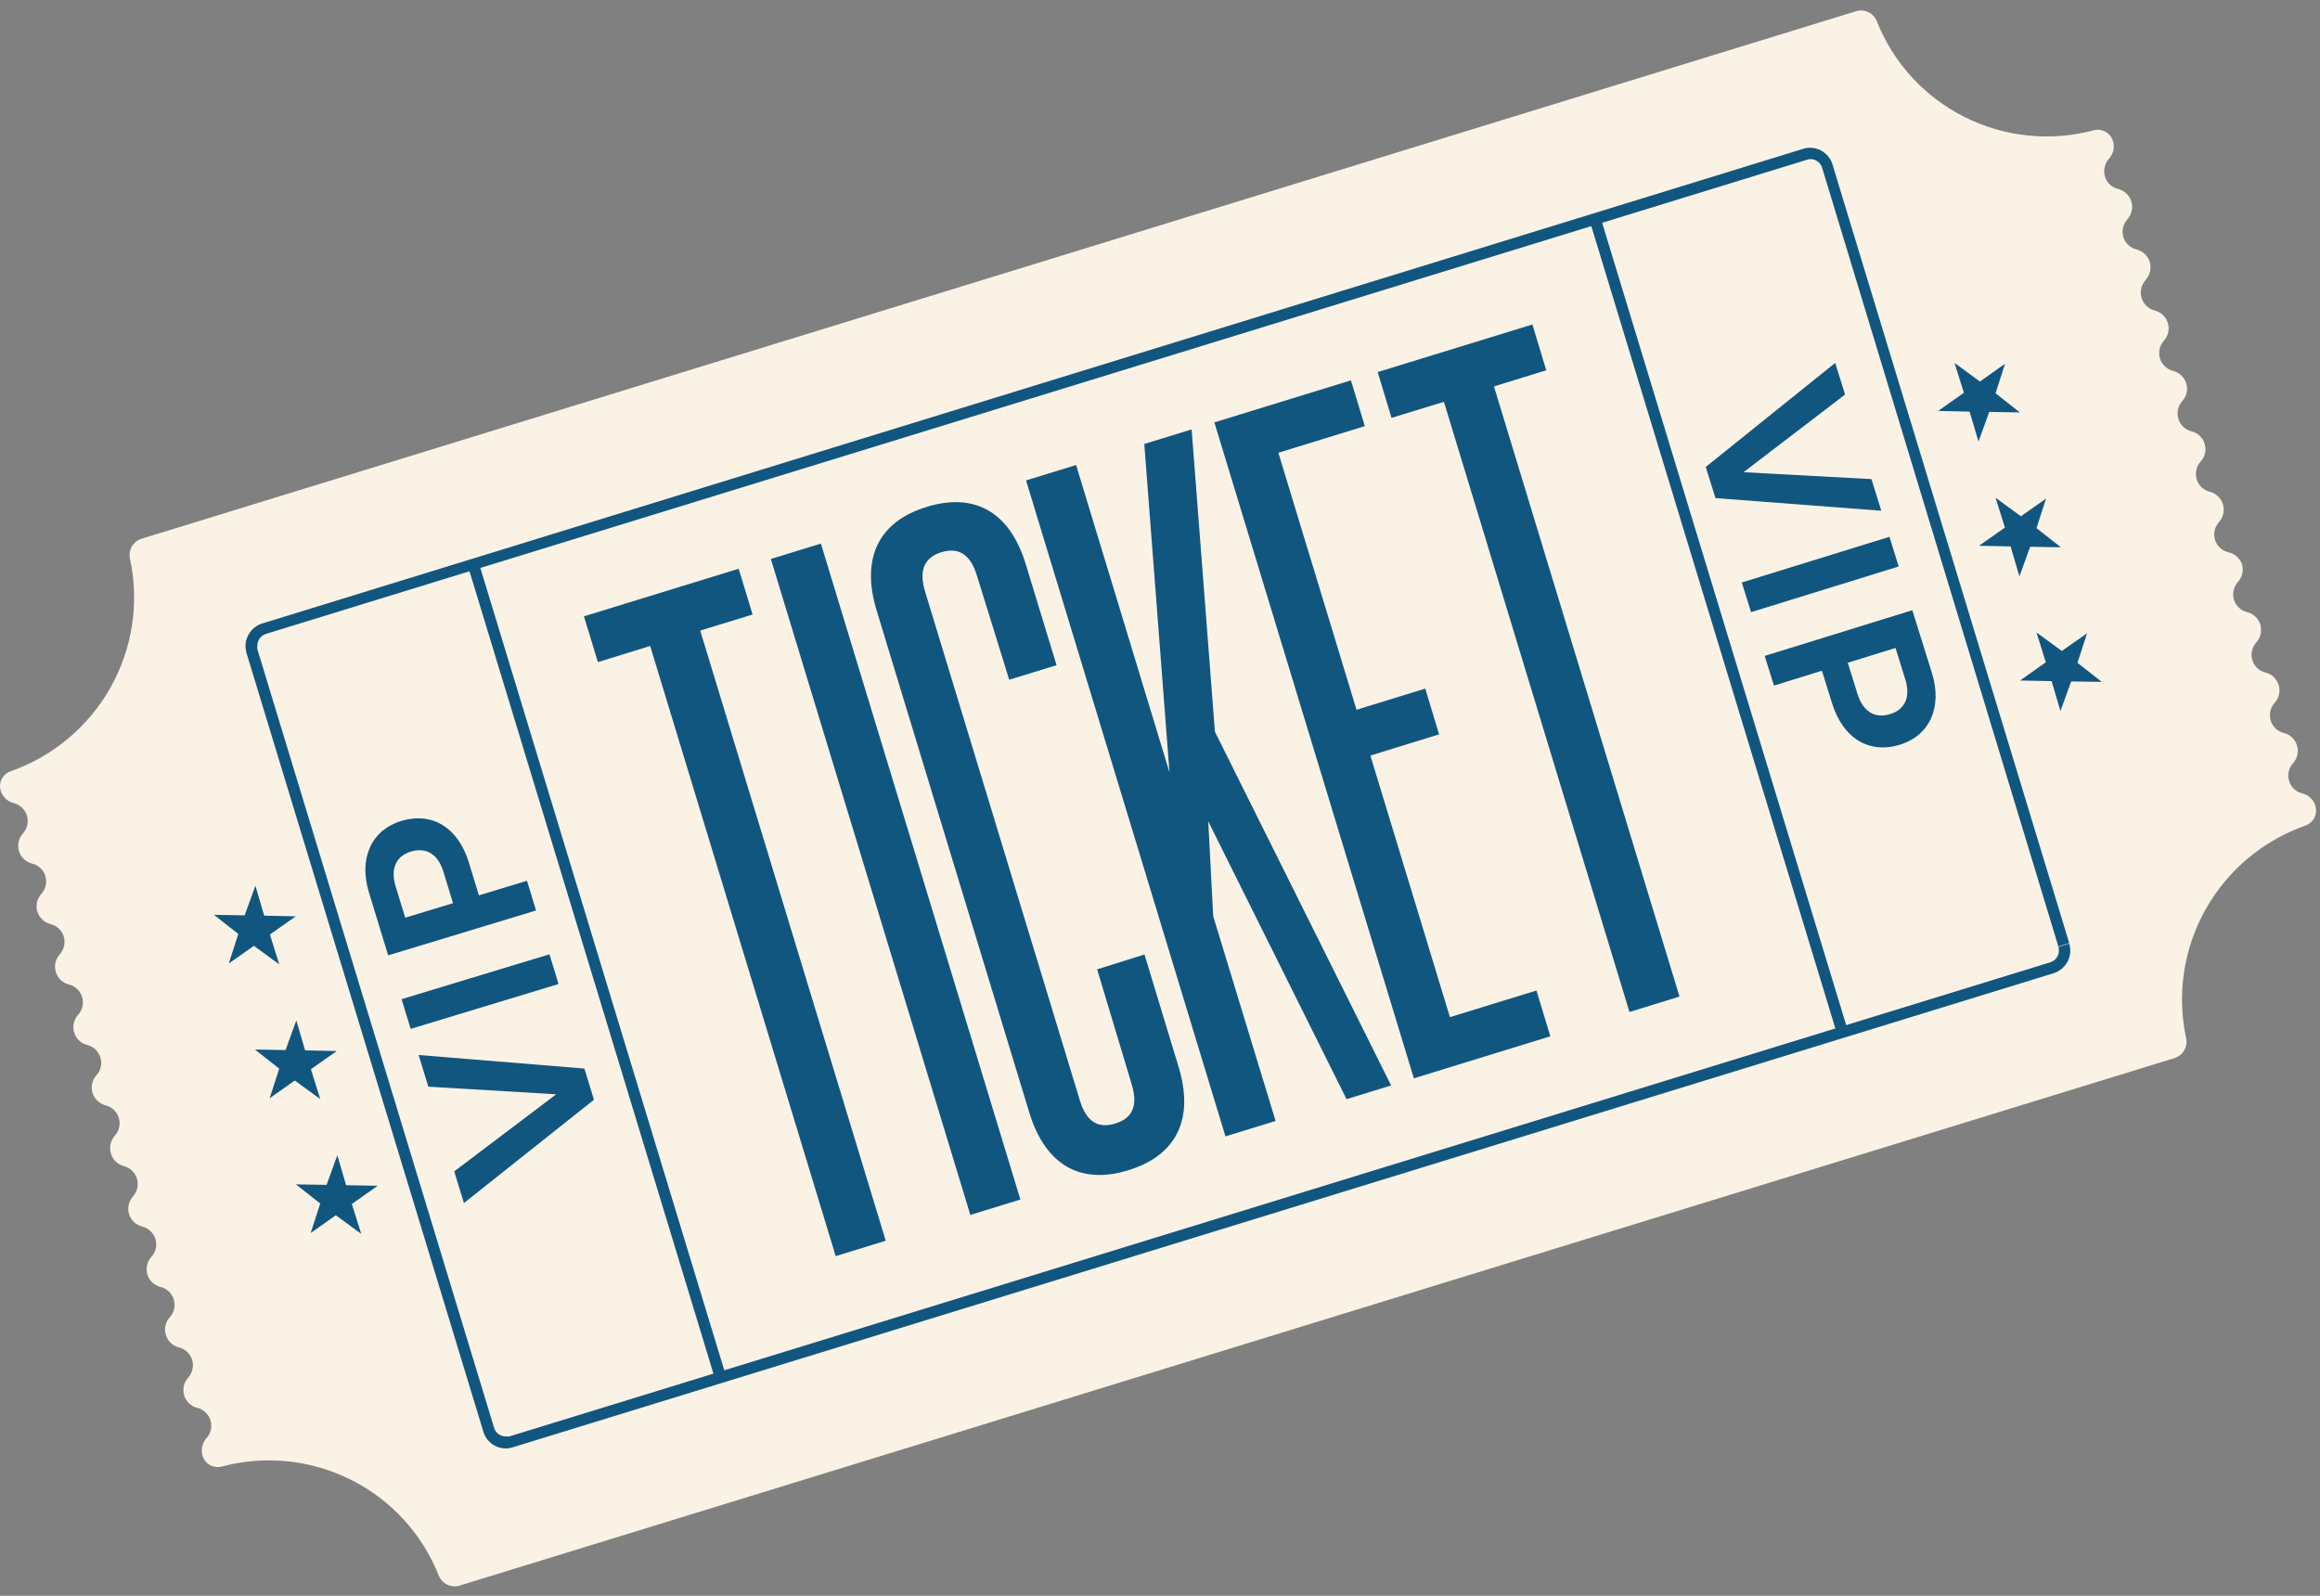
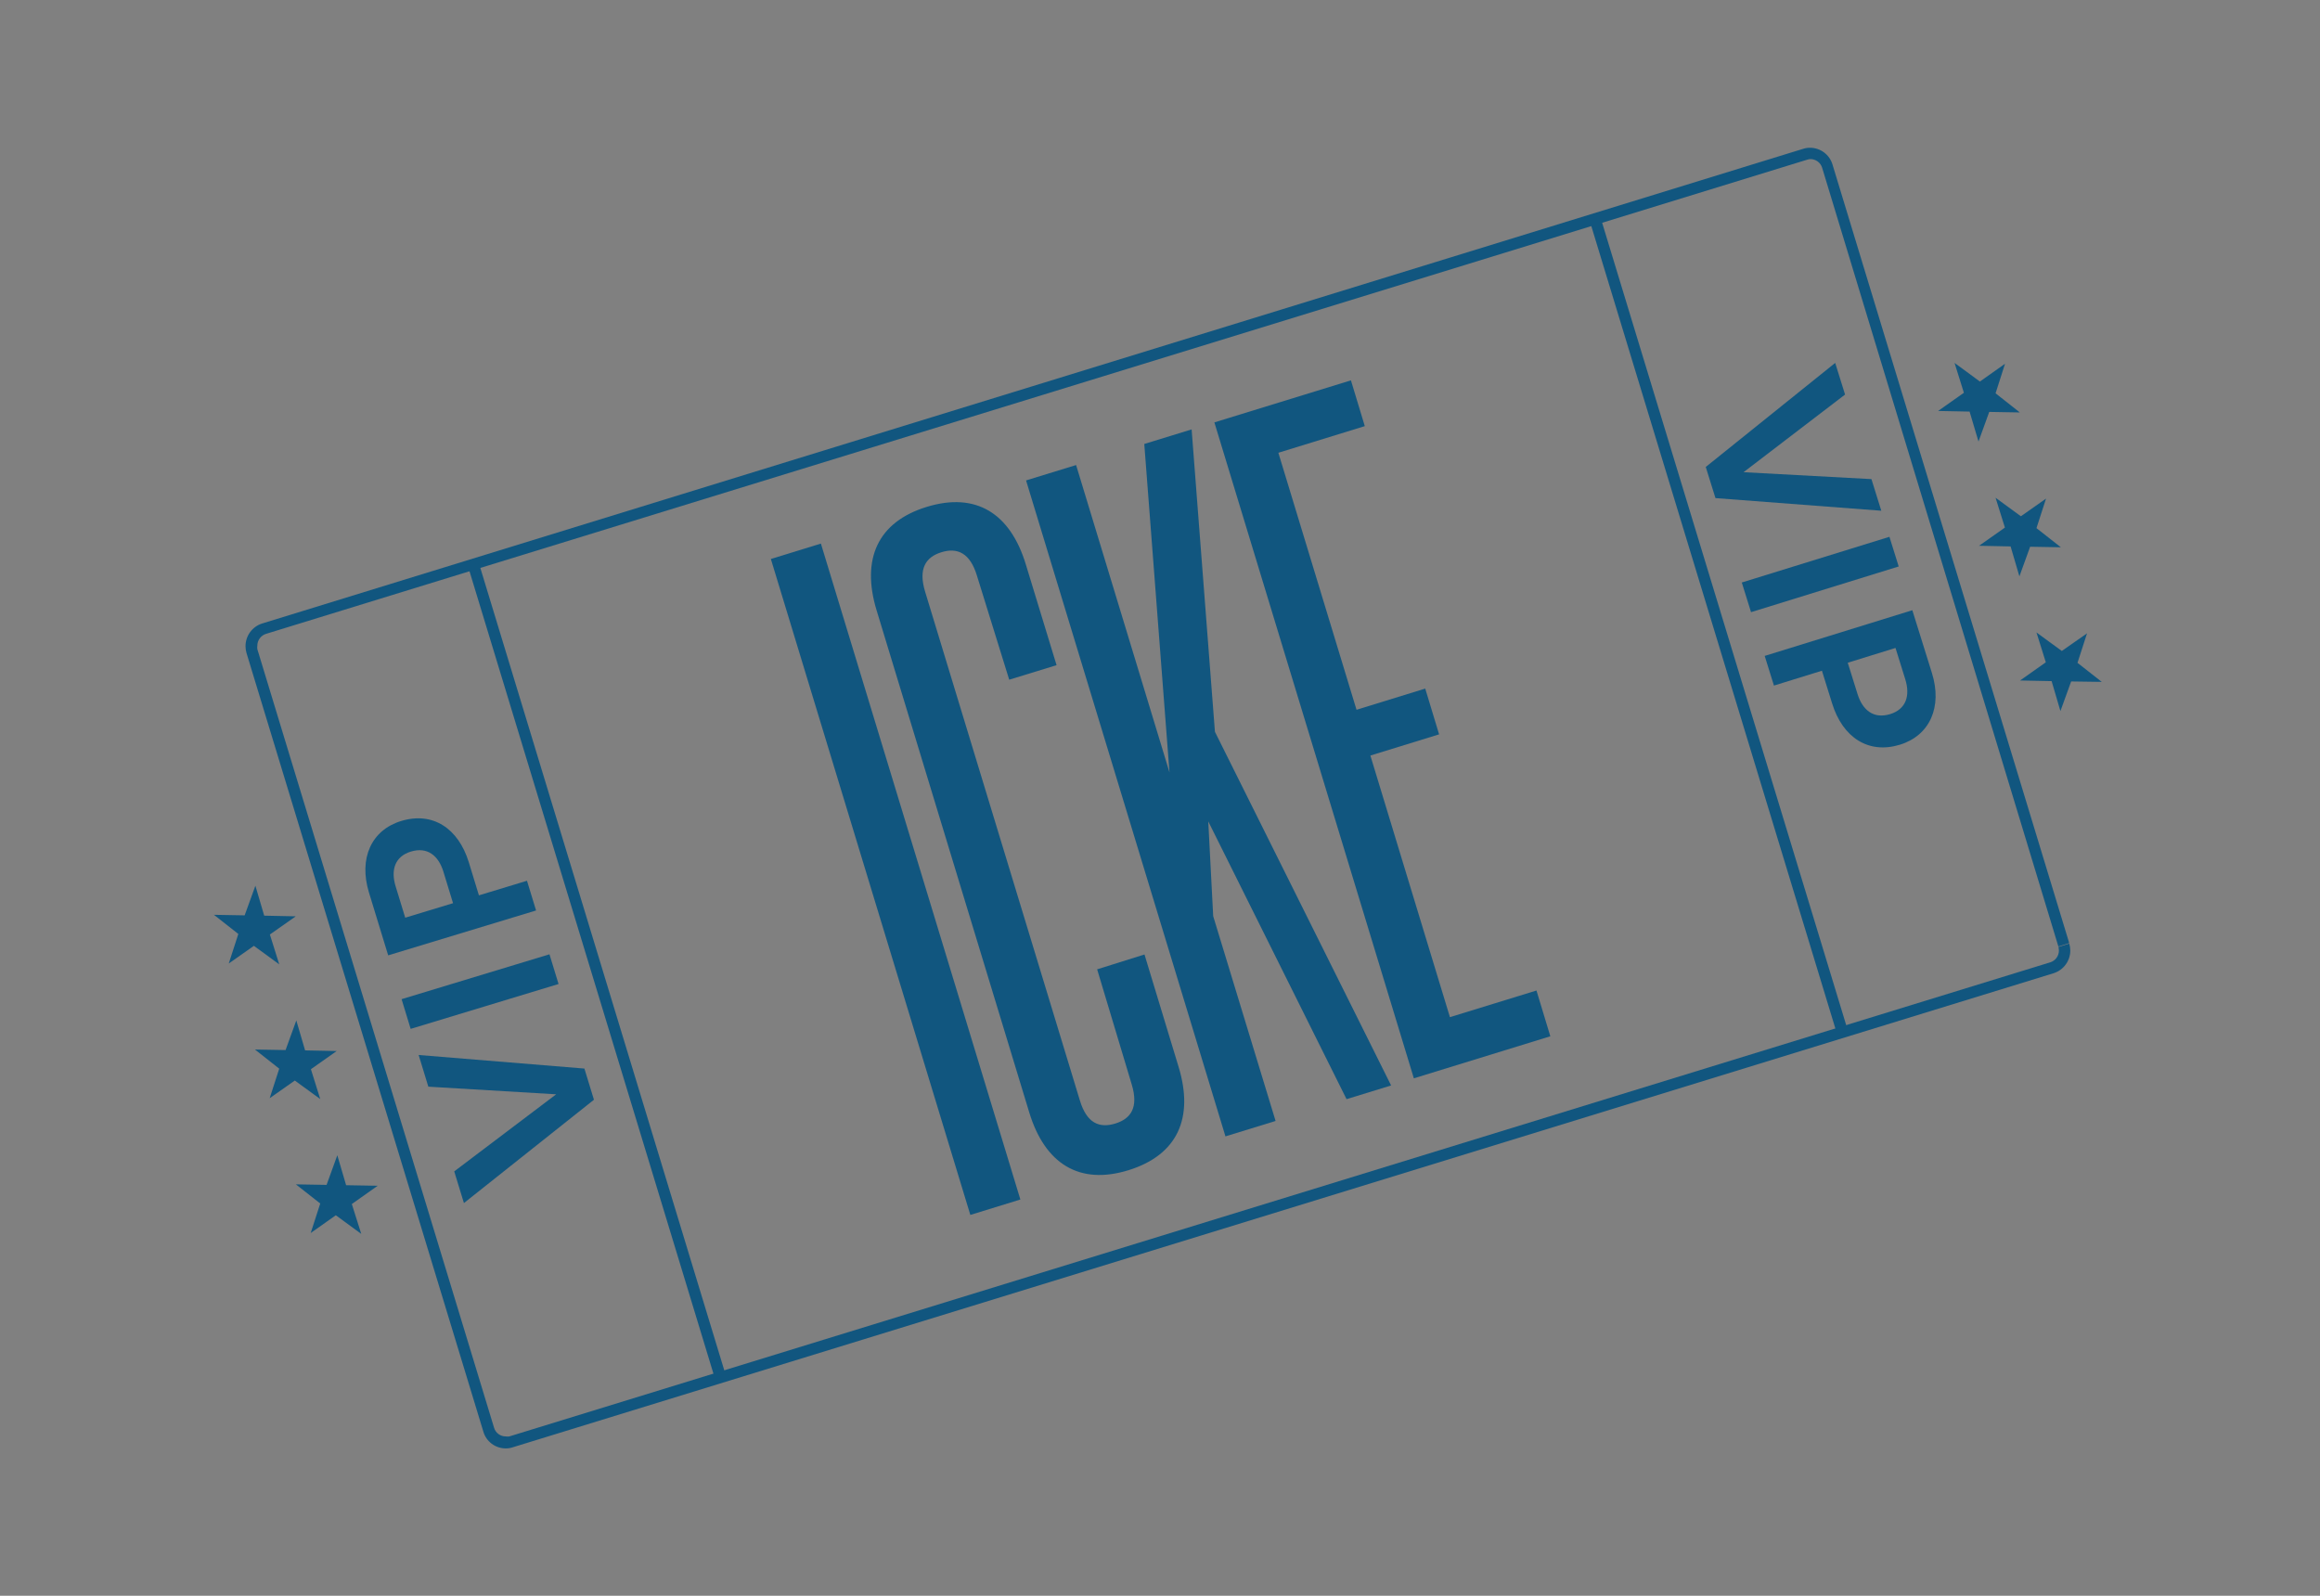
<svg xmlns="http://www.w3.org/2000/svg" width="157" height="108" viewBox="0 0 157 108" fill="none">
  <rect x="0" y="0" width="157" height="108" fill="#808080" stroke="none" />
-   <path d="M145.209 18.93C145.352 18.768 145.452 18.573 145.499 18.363C145.546 18.153 145.539 17.934 145.478 17.728C145.415 17.522 145.299 17.336 145.143 17.188C144.986 17.039 144.794 16.934 144.584 16.881C144.375 16.83 144.183 16.726 144.026 16.579C143.869 16.432 143.754 16.247 143.691 16.041C143.629 15.834 143.623 15.615 143.671 15.405C143.719 15.194 143.821 15 143.967 14.84C144.11 14.678 144.209 14.484 144.256 14.274C144.303 14.063 144.296 13.845 144.235 13.638C144.172 13.432 144.057 13.246 143.9 13.098C143.744 12.95 143.551 12.844 143.342 12.791C143.132 12.741 142.94 12.637 142.783 12.49C142.626 12.343 142.511 12.157 142.448 11.952C142.387 11.744 142.379 11.524 142.426 11.313C142.473 11.101 142.573 10.905 142.717 10.743C142.864 10.584 142.966 10.389 143.013 10.178C143.06 9.967 143.051 9.747 142.986 9.541C142.908 9.276 142.729 9.052 142.487 8.917C142.246 8.781 141.96 8.746 141.693 8.817C138.762 9.598 135.646 9.277 132.938 7.915C130.23 6.553 128.119 4.246 127.009 1.434C126.901 1.166 126.697 0.949 126.436 0.824C126.175 0.699 125.876 0.677 125.599 0.761L9.582 36.461C9.304 36.547 9.069 36.734 8.924 36.985C8.778 37.236 8.733 37.532 8.797 37.815C9.436 40.78 8.969 43.875 7.483 46.522C5.997 49.169 3.595 51.187 0.725 52.197C0.464 52.287 0.248 52.473 0.121 52.717C-0.006 52.96 -0.034 53.243 0.042 53.508C0.104 53.714 0.219 53.901 0.376 54.049C0.533 54.198 0.726 54.303 0.936 54.354C1.145 54.409 1.336 54.516 1.491 54.665C1.646 54.814 1.76 55 1.822 55.206C1.884 55.412 1.892 55.63 1.845 55.839C1.798 56.049 1.698 56.243 1.553 56.403C1.41 56.564 1.311 56.759 1.264 56.969C1.217 57.179 1.224 57.398 1.285 57.605C1.348 57.81 1.464 57.996 1.62 58.145C1.777 58.293 1.969 58.399 2.178 58.451C2.388 58.502 2.58 58.606 2.737 58.754C2.893 58.901 3.009 59.086 3.072 59.291C3.133 59.498 3.14 59.716 3.093 59.926C3.046 60.136 2.946 60.331 2.803 60.493C2.657 60.652 2.555 60.846 2.507 61.056C2.458 61.266 2.466 61.485 2.528 61.692C2.59 61.898 2.705 62.085 2.862 62.234C3.018 62.383 3.211 62.489 3.421 62.541C3.631 62.591 3.825 62.696 3.982 62.845C4.139 62.993 4.254 63.181 4.314 63.388C4.375 63.595 4.382 63.813 4.335 64.023C4.288 64.233 4.189 64.428 4.046 64.59C3.901 64.749 3.801 64.942 3.753 65.151C3.706 65.361 3.714 65.579 3.776 65.784C3.838 65.989 3.952 66.175 4.108 66.323C4.263 66.472 4.455 66.578 4.663 66.631C4.873 66.682 5.066 66.787 5.223 66.936C5.38 67.085 5.495 67.271 5.557 67.478C5.62 67.684 5.628 67.903 5.581 68.114C5.534 68.324 5.433 68.519 5.288 68.679C5.141 68.838 5.039 69.033 4.992 69.244C4.945 69.455 4.954 69.675 5.019 69.881C5.08 70.086 5.194 70.272 5.349 70.419C5.505 70.567 5.697 70.671 5.906 70.721C6.115 70.774 6.307 70.88 6.463 71.029C6.619 71.177 6.734 71.364 6.797 71.57C6.859 71.775 6.868 71.994 6.821 72.204C6.775 72.414 6.674 72.609 6.53 72.769C6.386 72.929 6.286 73.123 6.239 73.332C6.192 73.542 6.2 73.76 6.263 73.966C6.326 74.171 6.441 74.357 6.598 74.505C6.754 74.653 6.946 74.758 7.155 74.81C7.364 74.865 7.555 74.971 7.71 75.12C7.865 75.269 7.98 75.456 8.042 75.662C8.104 75.867 8.111 76.086 8.064 76.295C8.017 76.505 7.917 76.699 7.773 76.859C7.629 77.02 7.529 77.215 7.482 77.425C7.435 77.635 7.443 77.854 7.504 78.06C7.562 78.268 7.674 78.457 7.828 78.608C7.982 78.759 8.174 78.867 8.383 78.922C8.592 78.976 8.783 79.083 8.938 79.232C9.093 79.381 9.207 79.567 9.269 79.773C9.331 79.979 9.339 80.197 9.292 80.407C9.245 80.616 9.145 80.81 9.001 80.97C8.858 81.132 8.758 81.326 8.711 81.537C8.664 81.747 8.671 81.965 8.732 82.172C8.795 82.377 8.911 82.562 9.067 82.709C9.224 82.856 9.416 82.961 9.626 83.011C9.835 83.065 10.027 83.171 10.183 83.32C10.339 83.468 10.454 83.655 10.517 83.861C10.579 84.066 10.588 84.285 10.541 84.495C10.495 84.705 10.395 84.9 10.25 85.06C10.105 85.22 10.003 85.414 9.955 85.625C9.906 85.835 9.913 86.054 9.974 86.261C10.037 86.467 10.153 86.652 10.31 86.799C10.466 86.946 10.659 87.05 10.868 87.101C11.077 87.154 11.27 87.26 11.426 87.408C11.583 87.556 11.698 87.742 11.762 87.948C11.822 88.155 11.83 88.373 11.783 88.583C11.736 88.793 11.636 88.988 11.493 89.15C11.347 89.309 11.245 89.504 11.198 89.715C11.151 89.925 11.16 90.145 11.224 90.351C11.284 90.556 11.398 90.742 11.554 90.89C11.71 91.037 11.902 91.141 12.11 91.191C12.32 91.244 12.512 91.349 12.669 91.498C12.825 91.646 12.941 91.832 13.004 92.038C13.065 92.244 13.072 92.463 13.025 92.673C12.978 92.883 12.878 93.078 12.735 93.239C12.589 93.399 12.487 93.594 12.44 93.805C12.393 94.015 12.402 94.235 12.466 94.441C12.527 94.646 12.641 94.832 12.796 94.979C12.952 95.127 13.144 95.231 13.353 95.281C13.562 95.334 13.754 95.44 13.91 95.589C14.066 95.737 14.181 95.924 14.244 96.13C14.307 96.335 14.315 96.554 14.268 96.764C14.222 96.974 14.122 97.169 13.978 97.329C13.832 97.489 13.73 97.683 13.683 97.894C13.636 98.105 13.645 98.324 13.709 98.531C13.788 98.796 13.969 99.02 14.211 99.156C14.454 99.291 14.741 99.326 15.009 99.254C17.94 98.474 21.056 98.795 23.764 100.157C26.472 101.519 28.583 103.825 29.693 106.638C29.801 106.905 30.005 107.123 30.266 107.248C30.527 107.372 30.826 107.395 31.103 107.311L147.156 71.611C147.433 71.524 147.667 71.336 147.812 71.086C147.958 70.835 148.003 70.54 147.941 70.257C147.303 67.292 147.77 64.197 149.255 61.55C150.741 58.903 153.143 56.885 156.013 55.874C156.276 55.782 156.494 55.592 156.619 55.344C156.745 55.096 156.77 54.809 156.689 54.543C156.628 54.337 156.514 54.15 156.359 54.002C156.203 53.853 156.011 53.748 155.802 53.696C155.592 53.647 155.399 53.544 155.242 53.396C155.085 53.248 154.97 53.062 154.909 52.856C154.844 52.65 154.835 52.43 154.882 52.22C154.93 52.009 155.031 51.814 155.177 51.654C155.322 51.494 155.422 51.3 155.468 51.09C155.515 50.879 155.506 50.661 155.444 50.455C155.381 50.249 155.266 50.063 155.11 49.914C154.954 49.766 154.762 49.659 154.553 49.606C154.344 49.556 154.152 49.452 153.996 49.305C153.841 49.157 153.727 48.972 153.666 48.766C153.602 48.56 153.593 48.341 153.64 48.13C153.687 47.919 153.789 47.724 153.935 47.565C154.08 47.404 154.181 47.21 154.228 46.999C154.275 46.789 154.267 46.57 154.204 46.363C154.142 46.157 154.027 45.97 153.87 45.821C153.713 45.673 153.52 45.568 153.31 45.516C153.101 45.466 152.909 45.362 152.754 45.215C152.598 45.068 152.484 44.882 152.424 44.677C152.36 44.47 152.351 44.251 152.398 44.04C152.445 43.829 152.547 43.635 152.693 43.475C152.836 43.314 152.935 43.119 152.982 42.909C153.029 42.699 153.022 42.48 152.961 42.273C152.899 42.067 152.784 41.88 152.628 41.732C152.471 41.583 152.278 41.478 152.068 41.427C151.859 41.376 151.666 41.272 151.51 41.124C151.353 40.977 151.237 40.792 151.174 40.587C151.113 40.38 151.106 40.161 151.155 39.95C151.203 39.74 151.305 39.545 151.45 39.385C151.593 39.224 151.693 39.029 151.74 38.819C151.787 38.609 151.78 38.39 151.719 38.184C151.647 37.98 151.524 37.799 151.361 37.657C151.198 37.515 151.001 37.417 150.789 37.373C150.58 37.322 150.387 37.218 150.231 37.071C150.074 36.924 149.959 36.739 149.895 36.533C149.834 36.327 149.826 36.108 149.873 35.898C149.921 35.688 150.021 35.493 150.164 35.332C150.308 35.172 150.409 34.978 150.456 34.768C150.503 34.559 150.495 34.34 150.433 34.135C150.371 33.929 150.257 33.743 150.102 33.593C149.946 33.444 149.755 33.338 149.547 33.283C149.337 33.232 149.144 33.127 148.987 32.978C148.83 32.83 148.715 32.643 148.653 32.436C148.592 32.23 148.585 32.011 148.632 31.801C148.679 31.591 148.779 31.396 148.922 31.235C149.069 31.076 149.171 30.881 149.218 30.67C149.265 30.459 149.256 30.239 149.191 30.033C149.13 29.828 149.016 29.642 148.861 29.495C148.705 29.347 148.513 29.244 148.304 29.194C148.095 29.14 147.903 29.034 147.747 28.885C147.591 28.737 147.476 28.55 147.413 28.345C147.35 28.139 147.342 27.92 147.389 27.71C147.435 27.5 147.535 27.305 147.679 27.145C147.824 26.986 147.924 26.793 147.972 26.583C148.019 26.374 148.011 26.156 147.949 25.951C147.887 25.745 147.772 25.56 147.617 25.411C147.462 25.263 147.27 25.157 147.062 25.104C146.853 25.05 146.661 24.944 146.505 24.796C146.349 24.647 146.234 24.461 146.171 24.255C146.108 24.049 146.099 23.83 146.146 23.62C146.193 23.41 146.293 23.216 146.437 23.055C146.581 22.896 146.682 22.702 146.729 22.492C146.775 22.282 146.767 22.064 146.704 21.859C146.641 21.653 146.526 21.468 146.37 21.32C146.213 21.172 146.021 21.066 145.812 21.014C145.604 20.96 145.412 20.853 145.257 20.704C145.102 20.555 144.988 20.369 144.926 20.163C144.864 19.957 144.856 19.739 144.903 19.529C144.95 19.32 145.05 19.125 145.195 18.966" fill="#FAF2E5" />
  <path d="M139.666 63.977L139.295 64.093C139.32 64.17 139.333 64.251 139.331 64.332C139.332 64.509 139.276 64.681 139.172 64.825C139.067 64.968 138.919 65.074 138.75 65.128L34.467 97.216C34.388 97.229 34.306 97.229 34.227 97.216C34.049 97.217 33.876 97.16 33.733 97.055C33.59 96.949 33.486 96.8 33.435 96.63L17.414 43.934C17.404 43.855 17.404 43.774 17.414 43.695C17.415 43.517 17.473 43.344 17.579 43.201C17.684 43.058 17.833 42.952 18.003 42.899L122.286 10.811C122.363 10.783 122.444 10.768 122.526 10.767C122.703 10.77 122.875 10.828 123.017 10.935C123.158 11.042 123.261 11.191 123.311 11.361L139.295 64.057L139.666 63.941L140.029 63.825L124.008 11.129C123.91 10.804 123.709 10.518 123.436 10.315C123.163 10.112 122.831 10.001 122.49 10C122.332 9.999 122.175 10.023 122.025 10.072L17.741 42.197C17.414 42.3 17.129 42.504 16.926 42.78C16.724 43.056 16.615 43.389 16.615 43.731C16.616 43.888 16.637 44.044 16.681 44.194L32.709 96.89C32.803 97.218 33.003 97.507 33.277 97.712C33.551 97.917 33.884 98.027 34.227 98.027C34.385 98.028 34.542 98.004 34.692 97.954L138.975 65.866C139.302 65.762 139.587 65.558 139.789 65.282C139.992 65.006 140.101 64.673 140.102 64.332C140.102 64.172 140.077 64.013 140.029 63.861L139.666 63.977Z" fill="#11567F" />
  <path d="M31.67 38.326L48.395 93.345L49.129 93.121L32.404 38.102" fill="#11567F" />
  <path d="M107.581 14.951L124.314 69.97L125.048 69.746L108.315 14.727" fill="#11567F" />
-   <path d="M39.517 41.713L49.986 38.492L50.931 41.59L47.385 42.676L59.94 83.971L56.554 85.014L43.999 43.718L40.461 44.811L39.517 41.713Z" fill="#11567F" />
  <path d="M52.166 37.831L55.552 36.789L69.051 81.182L65.665 82.225L52.166 37.831Z" fill="#11567F" />
  <path d="M77.45 64.598L79.754 72.191C80.814 75.658 79.688 78.17 76.368 79.198C73.047 80.226 70.715 78.771 69.654 75.296L59.323 41.312C58.269 37.844 59.388 35.325 62.716 34.305C66.043 33.284 68.368 34.732 69.422 38.206L71.5 45.018L68.296 46.002L66.116 38.974C65.651 37.425 64.794 37.041 63.711 37.374C62.629 37.707 62.134 38.503 62.607 40.052L73.076 74.471C73.541 76.02 74.391 76.368 75.467 76.042C76.542 75.716 77.058 74.942 76.586 73.392L74.246 65.604L77.45 64.598Z" fill="#11567F" />
  <path d="M91.799 48.037L96.449 46.603L97.387 49.701L92.737 51.135L98.12 68.84L103.977 67.037L104.914 70.135L95.679 72.98L82.18 28.587L91.421 25.742L92.359 28.84L86.51 30.643L91.799 48.037Z" fill="#11567F" />
-   <path d="M93.231 25.182L103.701 21.961L104.638 25.059L101.1 26.152L113.655 67.447L110.269 68.49L97.714 27.194L94.168 28.28L93.231 25.182Z" fill="#11567F" />
  <path d="M80.64 29.062L77.436 30.047L79.143 52.276L72.822 31.473L69.436 32.515L82.929 76.909L86.322 75.866L82.1 62.005L81.766 55.591L91.124 74.39L94.14 73.463L82.217 49.526L80.64 29.062Z" fill="#11567F" />
  <path d="M20.015 62.016L18.264 63.246L18.896 65.266L17.181 64.013L15.481 65.208L16.128 63.21L14.479 61.914L16.556 61.95L17.283 59.945L17.879 61.972L20.015 62.016Z" fill="#11567F" />
  <path d="M22.784 71.133L21.04 72.363L21.672 74.383L19.95 73.13L18.25 74.325L18.896 72.327L17.254 71.031L19.325 71.067L20.052 69.062L20.647 71.089L22.784 71.133Z" fill="#11567F" />
  <path d="M25.559 80.251L23.808 81.488L24.447 83.508L22.725 82.248L21.025 83.45L21.672 81.452L20.023 80.156L22.1 80.192L22.827 78.188L23.423 80.214L25.559 80.251Z" fill="#11567F" />
  <path d="M131.158 27.813L133.287 27.856L133.89 29.883L134.616 27.878L136.687 27.914L135.045 26.618L135.684 24.62L133.984 25.822L132.269 24.562L132.901 26.582L131.158 27.813Z" fill="#11567F" />
  <path d="M133.926 36.938L136.062 36.981L136.658 39.008L137.384 37.003L139.462 37.039L137.813 35.743L138.46 33.745L136.759 34.94L135.045 33.688L135.677 35.707L133.926 36.938Z" fill="#11567F" />
  <path d="M136.702 46.055L138.838 46.098L139.434 48.125L140.16 46.12L142.231 46.149L140.589 44.86L141.235 42.863L139.528 44.057L137.813 42.805L138.445 44.824L136.702 46.055Z" fill="#11567F" />
  <path d="M40.194 74.43L39.548 72.319L28.331 71.401L28.986 73.545L37.638 74.061L30.739 79.278L31.395 81.422L40.194 74.43Z" fill="#11567F" />
  <path d="M27.176 67.623L27.79 69.634L37.799 66.597L37.184 64.586L27.176 67.623Z" fill="#11567F" />
  <path d="M24.968 60.403L26.269 64.657L36.277 61.62L35.662 59.609L32.41 60.596L31.729 58.369C31.023 56.059 29.287 54.915 27.152 55.563C25.134 56.175 24.262 58.093 24.968 60.403ZM27.804 57.635C28.922 57.296 29.672 57.903 30.008 59L30.658 61.127L27.422 62.109L26.772 59.982C26.436 58.885 26.72 57.964 27.804 57.635Z" fill="#11567F" />
  <path d="M115.432 31.604L116.09 33.711L127.312 34.566L126.645 32.426L117.99 31.958L124.86 26.703L124.192 24.562L115.432 31.604Z" fill="#11567F" />
  <path d="M128.489 38.338L127.863 36.331L117.871 39.423L118.497 41.431L128.489 38.338Z" fill="#11567F" />
  <path d="M130.737 45.546L129.412 41.299L119.421 44.392L120.047 46.399L123.294 45.394L123.987 47.617C124.706 49.923 126.448 51.057 128.58 50.398C130.594 49.774 131.456 47.852 130.737 45.546ZM127.916 48.329C126.8 48.674 126.046 48.071 125.705 46.976L125.042 44.853L128.273 43.853L128.935 45.976C129.277 47.071 128.999 47.994 127.916 48.329Z" fill="#11567F" />
</svg>